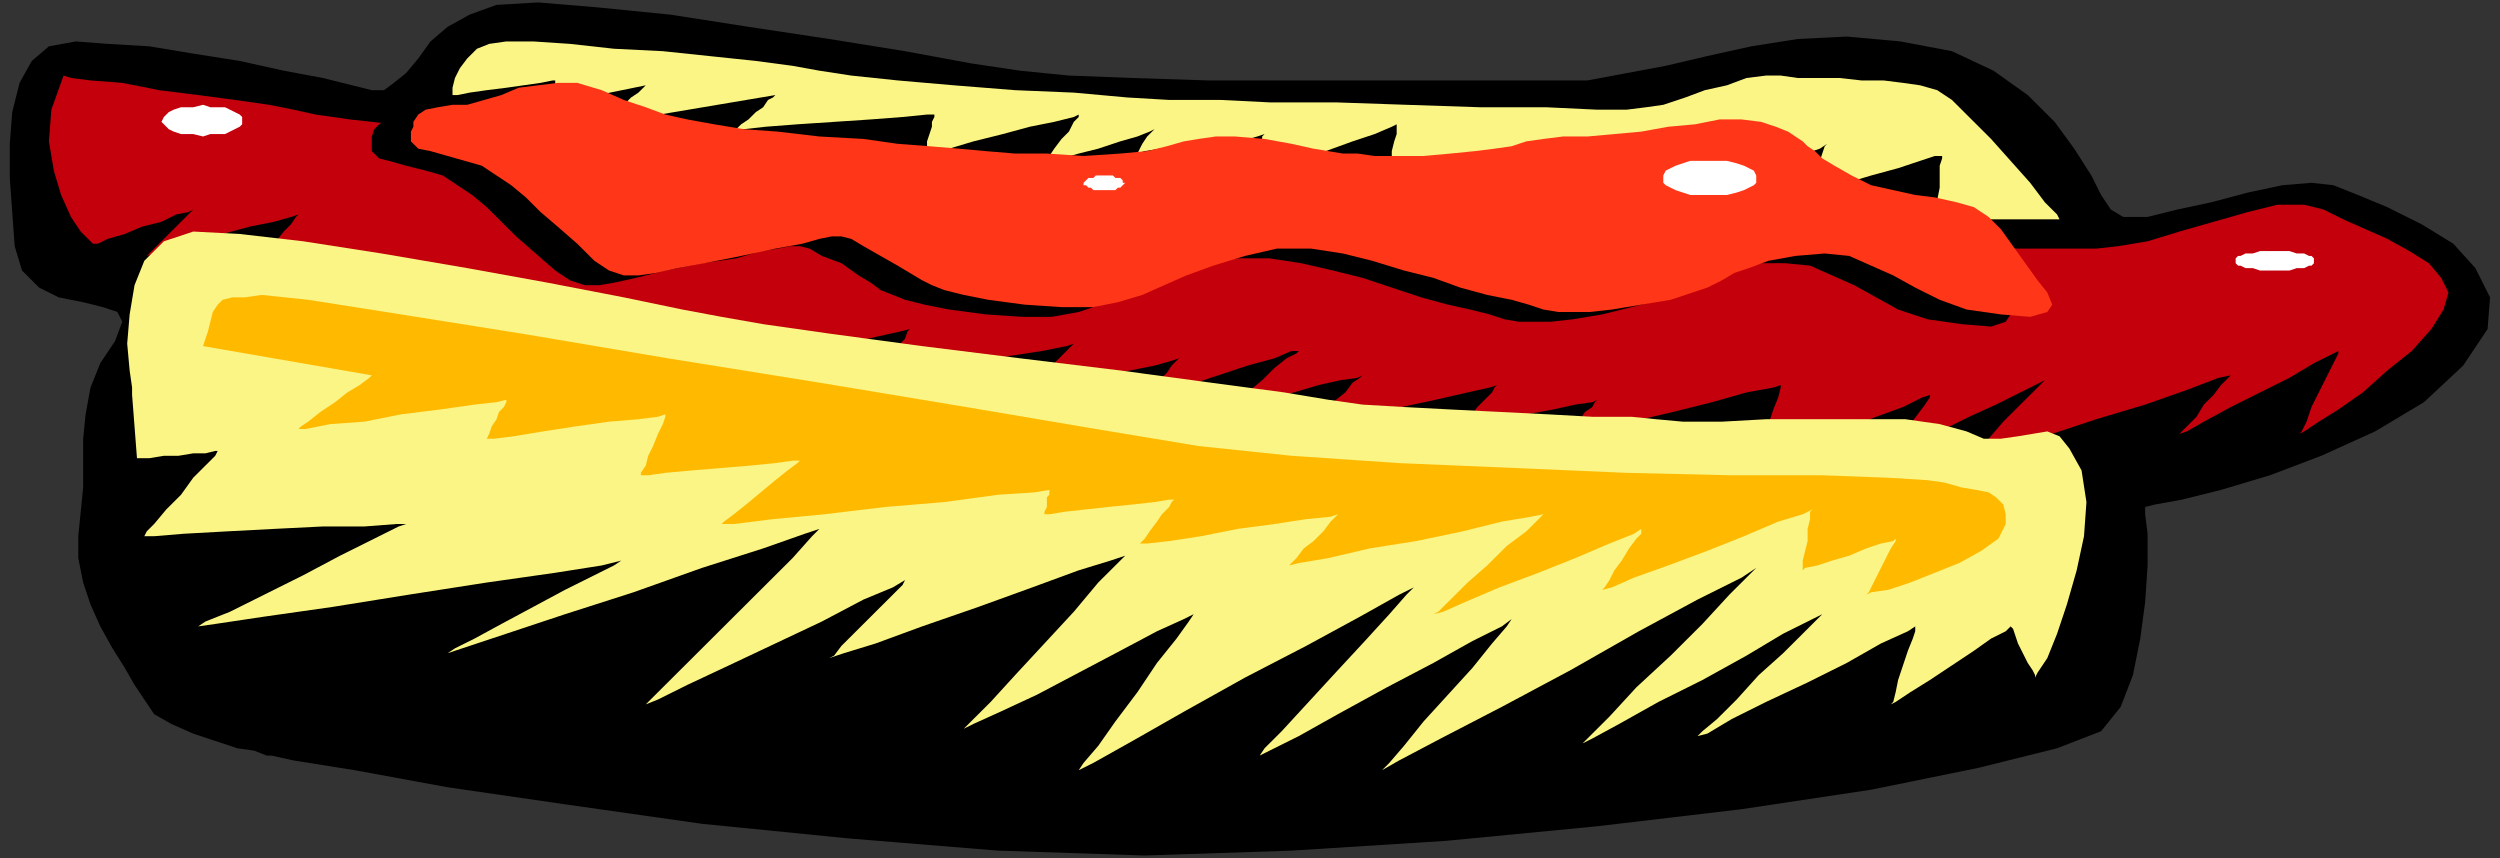
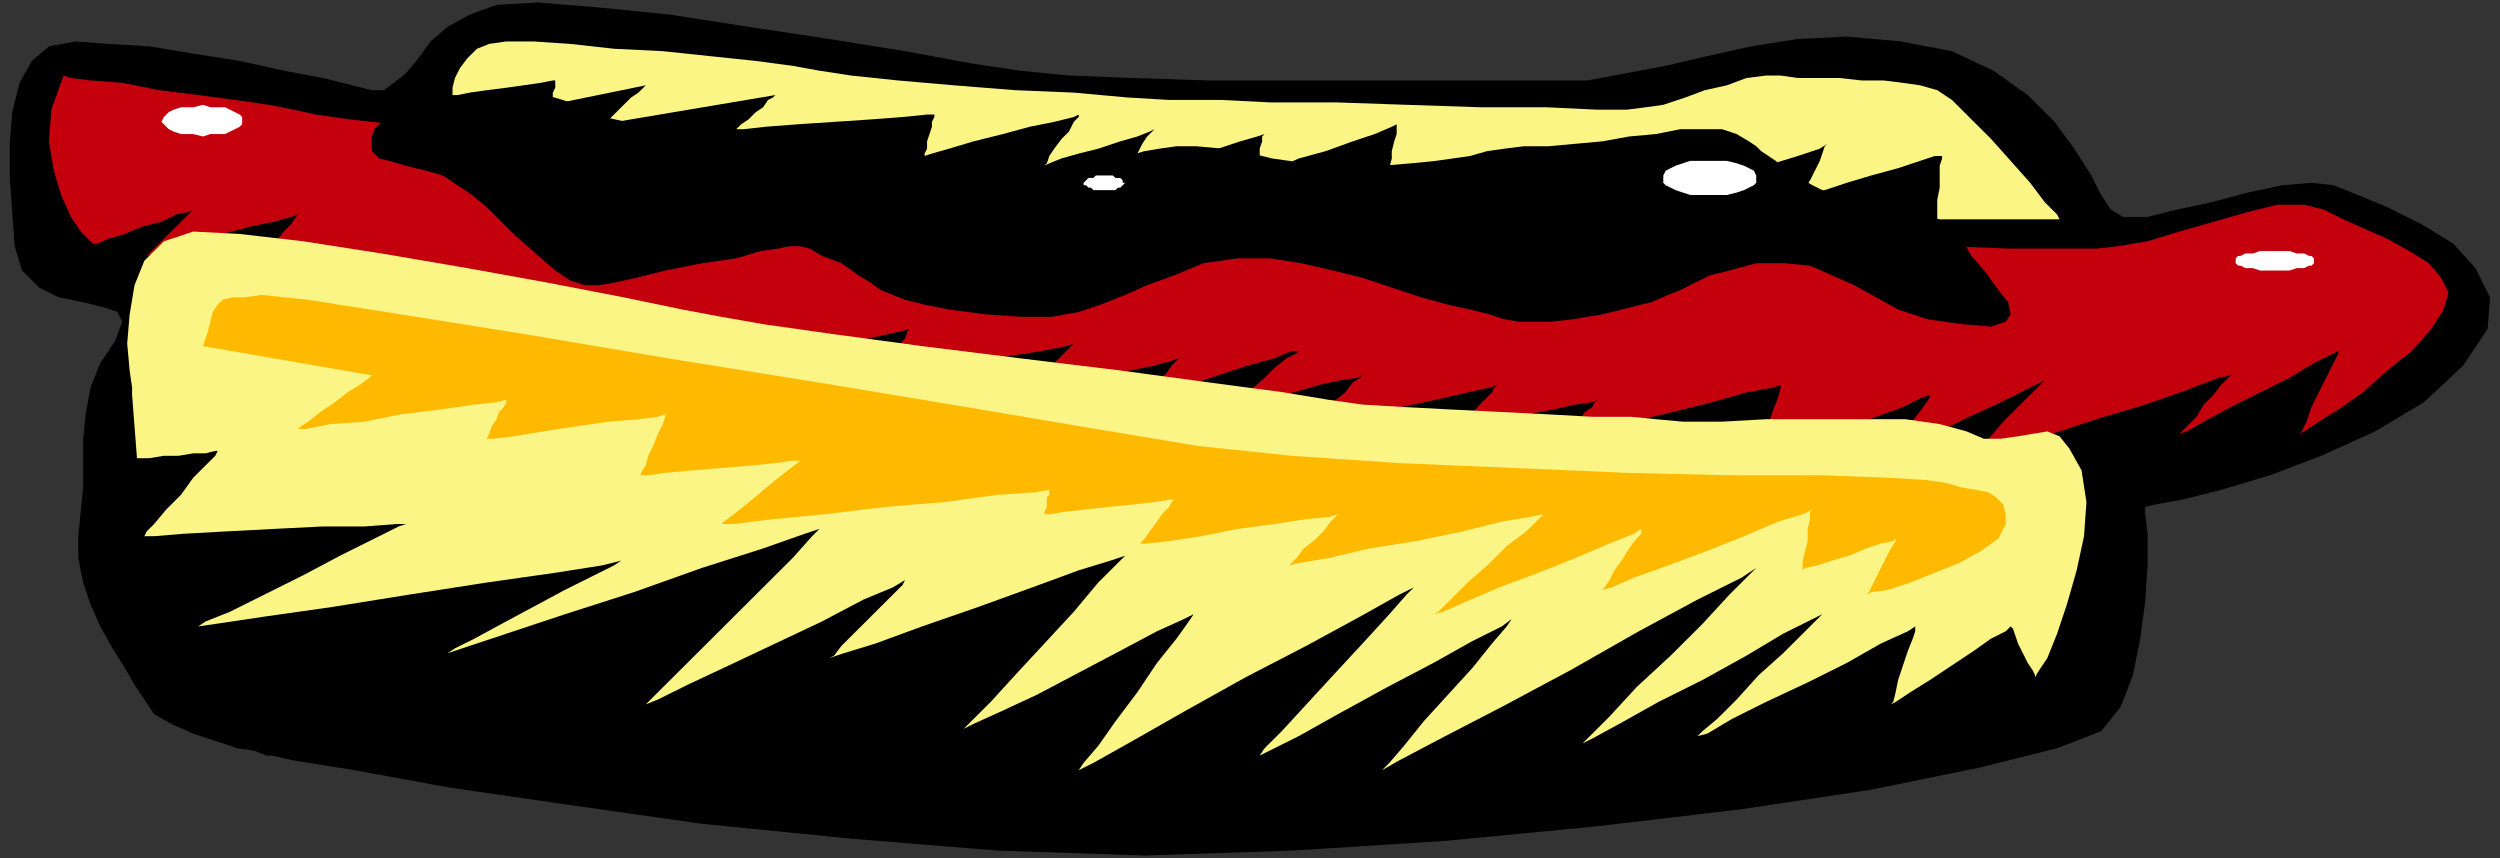
<svg xmlns="http://www.w3.org/2000/svg" xmlns:ns1="http://sodipodi.sourceforge.net/DTD/sodipodi-0.dtd" xmlns:ns2="http://www.inkscape.org/namespaces/inkscape" version="1.0" width="2437.045mm" height="836.507mm" id="svg29" ns1:docname="FOOD051.WMF">
  <rect width="100%" height="100%" fill="#333333" stroke="none" />
  <ns1:namedview pagecolor="#ffffff" bordercolor="#666666" borderopacity="1" objecttolerance="10" gridtolerance="10" guidetolerance="10" ns2:pageopacity="0" ns2:pageshadow="2" ns2:window-width="640" ns2:window-height="480" id="namedview31" />
  <defs id="defs3">
    <pattern id="WMFhbasepattern" patternUnits="userSpaceOnUse" width="6" height="6" x="0" y="0" />
  </defs>
  <path style="fill:none;stroke:none;" d="  M 0,0   L 9210.24,0   L 9210.24,3160.96   L 0,3160.96   z " id="path5" />
  <path style="fill:#000000;fill-rule:evenodd;fill-opacity:1;stroke:none;" d="  M 1000.329,2783.8   L 982.305,2783.8   L 937.246,2765.84   L 874.162,2756.86   L 793.054,2729.92   L 711.946,2702.98   L 630.838,2667.06   L 567.755,2631.14   L 531.707,2577.26   L 495.659,2523.38   L 459.611,2460.52   L 414.551,2388.68   L 369.491,2307.86   L 333.443,2227.04   L 306.407,2146.22   L 288.383,2056.42   L 288.383,1975.6   L 297.395,1885.8   L 306.407,1796   L 306.407,1706.2   L 306.407,1616.4   L 315.419,1526.6   L 333.443,1427.82   L 369.491,1338.02   L 423.563,1257.2   L 450.599,1185.36   L 432.575,1149.44   L 378.503,1131.48   L 306.407,1113.52   L 216.287,1095.56   L 144.192,1059.64   L 81.108,996.78   L 54.072,906.98   L 45.06,781.26   L 36.048,655.54   L 36.048,529.82   L 45.06,413.08   L 72.096,305.32   L 117.156,224.5   L 180.24,170.62   L 279.371,152.66   L 396.527,161.64   L 549.731,170.62   L 711.946,197.56   L 883.174,224.5   L 1045.389,260.42   L 1189.581,287.36   L 1297.725,314.3   L 1369.82,332.26   L 1414.88,332.26   L 1450.928,305.32   L 1495.988,269.4   L 1541.048,215.52   L 1586.108,152.66   L 1649.192,98.78   L 1730.3,53.88   L 1829.431,17.96   L 1982.635,8.98   L 2198.922,26.94   L 2469.282,53.88   L 2757.665,98.78   L 3055.06,143.68   L 3334.431,188.58   L 3577.755,233.48   L 3757.994,260.42   L 3938.234,278.38   L 4172.545,287.36   L 4451.916,296.34   L 4749.312,296.34   L 5046.707,296.34   L 5317.066,296.34   L 5551.377,296.34   L 5722.605,296.34   L 5848.773,296.34   L 5992.964,269.4   L 6137.156,242.46   L 6290.36,206.54   L 6452.575,170.62   L 6623.803,143.68   L 6804.042,134.7   L 7002.306,152.66   L 7191.557,188.58   L 7344.761,260.42   L 7470.928,350.22   L 7570.06,449   L 7642.156,547.78   L 7705.24,646.56   L 7741.288,718.4   L 7777.336,772.28   L 7822.396,799.22   L 7912.515,799.22   L 8020.659,772.28   L 8146.827,745.34   L 8282.006,709.42   L 8408.174,682.48   L 8516.318,673.5   L 8597.426,682.48   L 8687.545,718.4   L 8795.689,763.3   L 8921.857,826.16   L 9039.012,898   L 9120.12,987.8   L 9174.192,1095.56   L 9165.18,1212.3   L 9075.06,1347   L 8930.869,1481.7   L 8750.629,1589.46   L 8552.366,1679.26   L 8363.114,1751.1   L 8182.875,1804.98   L 8038.683,1840.9   L 7939.551,1858.86   L 7903.503,1867.84   L 7903.503,1894.78   L 7912.515,1966.62   L 7912.515,2083.36   L 7903.503,2218.06   L 7885.48,2352.76   L 7858.444,2487.46   L 7813.384,2604.2   L 7741.288,2694   L 7579.072,2756.86   L 7290.689,2828.7   L 6894.162,2909.52   L 6416.527,2981.36   L 5884.821,3044.22   L 5326.078,3098.1   L 4758.324,3134.02   L 4217.605,3151.98   L 3676.886,3134.02   L 3127.156,3089.12   L 2586.437,3035.24   L 2081.767,2963.4   L 1649.192,2900.54   L 1306.737,2837.68   L 1081.437,2801.76   L 1000.329,2783.8  z " id="path7" />
  <path style="fill:#c4000c;fill-rule:evenodd;fill-opacity:1;stroke:none;" d="  M 234.311,278.38   L 261.347,287.36   L 333.443,296.34   L 450.599,305.32   L 585.778,332.26   L 729.97,350.22   L 865.15,368.18   L 991.317,386.14   L 1081.437,404.1   L 1162.545,422.06   L 1288.713,440.02   L 1450.928,457.98   L 1640.18,484.92   L 1856.467,511.86   L 2081.767,538.8   L 2325.09,574.72   L 2577.425,610.64   L 2910.868,646.56   L 3370.479,691.46   L 3911.198,736.36   L 4469.94,781.26   L 5019.671,826.16   L 5497.306,853.1   L 5857.785,880.04   L 6047.036,880.04   L 6191.228,889.02   L 6389.491,889.02   L 6641.827,898   L 6903.174,906.98   L 7173.533,906.98   L 7407.845,915.96   L 7597.096,915.96   L 7723.264,915.96   L 7804.372,906.98   L 7912.515,889.02   L 8029.671,853.1   L 8155.839,817.18   L 8282.006,781.26   L 8390.15,754.32   L 8489.282,754.32   L 8561.378,772.28   L 8633.474,808.2   L 8714.581,844.12   L 8795.689,880.04   L 8876.797,924.94   L 8948.893,969.84   L 8993.953,1023.72   L 9020.988,1077.6   L 9002.965,1140.46   L 8957.905,1212.3   L 8885.809,1293.12   L 8795.689,1364.96   L 8705.569,1445.78   L 8615.45,1508.64   L 8543.354,1553.54   L 8489.282,1589.46   L 8471.258,1598.44   L 8480.27,1589.46   L 8498.294,1553.54   L 8516.318,1499.66   L 8543.354,1445.78   L 8570.39,1391.9   L 8597.426,1338.02   L 8615.45,1302.1   L 8615.45,1293.12   L 8597.426,1302.1   L 8525.33,1338.02   L 8435.21,1391.9   L 8327.066,1445.78   L 8218.923,1499.66   L 8119.791,1553.54   L 8056.707,1589.46   L 8029.671,1598.44   L 8038.683,1589.46   L 8056.707,1571.5   L 8092.755,1535.58   L 8119.791,1490.68   L 8155.839,1454.76   L 8182.875,1418.84   L 8209.911,1391.9   L 8218.923,1382.92   L 8173.863,1391.9   L 8056.707,1436.8   L 7903.503,1490.68   L 7723.264,1544.56   L 7534.012,1607.42   L 7380.809,1661.3   L 7263.653,1697.22   L 7227.605,1715.18   L 7236.617,1697.22   L 7272.665,1661.3   L 7326.737,1616.4   L 7380.809,1553.54   L 7434.881,1499.66   L 7488.953,1445.78   L 7525,1409.86   L 7534.012,1400.88   L 7515.988,1409.86   L 7443.893,1445.78   L 7353.773,1490.68   L 7254.641,1535.58   L 7146.497,1589.46   L 7056.378,1634.36   L 6993.294,1661.3   L 6966.258,1679.26   L 6975.27,1670.28   L 6993.294,1643.34   L 7011.318,1607.42   L 7038.354,1562.52   L 7065.39,1526.6   L 7092.426,1490.68   L 7110.449,1463.74   L 7110.449,1454.76   L 7083.413,1463.74   L 7011.318,1499.66   L 6912.186,1535.58   L 6795.03,1580.48   L 6677.875,1634.36   L 6569.731,1670.28   L 6497.635,1706.2   L 6470.599,1715.18   L 6479.611,1697.22   L 6488.623,1670.28   L 6497.635,1616.4   L 6515.659,1562.52   L 6533.683,1508.64   L 6551.707,1463.74   L 6560.719,1427.82   L 6560.719,1418.84   L 6533.683,1427.82   L 6434.551,1445.78   L 6308.384,1481.7   L 6164.192,1517.62   L 6010.988,1553.54   L 5884.821,1589.46   L 5794.701,1607.42   L 5758.653,1616.4   L 5758.653,1616.4   L 5776.677,1598.44   L 5794.701,1571.5   L 5821.737,1544.56   L 5839.761,1517.62   L 5866.797,1499.66   L 5875.809,1481.7   L 5884.821,1472.72   L 5866.797,1481.7   L 5803.713,1490.68   L 5722.605,1508.64   L 5623.473,1526.6   L 5533.354,1553.54   L 5452.246,1562.52   L 5389.162,1580.48   L 5371.138,1580.48   L 5380.15,1580.48   L 5389.162,1562.52   L 5416.198,1535.58   L 5443.234,1499.66   L 5470.27,1472.72   L 5497.306,1445.78   L 5506.318,1427.82   L 5515.33,1418.84   L 5488.294,1427.82   L 5407.186,1445.78   L 5290.03,1472.72   L 5163.863,1499.66   L 5028.683,1535.58   L 4911.527,1562.52   L 4830.419,1580.48   L 4803.383,1580.48   L 4812.395,1571.5   L 4839.431,1553.54   L 4875.479,1517.62   L 4911.527,1481.7   L 4956.587,1445.78   L 4983.623,1409.86   L 5010.659,1391.9   L 5019.671,1382.92   L 5001.647,1391.9   L 4938.563,1400.88   L 4857.455,1418.84   L 4767.336,1445.78   L 4668.204,1472.72   L 4587.096,1490.68   L 4533.024,1508.64   L 4505.988,1508.64   L 4515,1499.66   L 4551.048,1472.72   L 4596.108,1445.78   L 4650.18,1400.88   L 4695.24,1355.98   L 4740.3,1320.06   L 4776.348,1302.1   L 4785.359,1293.12   L 4758.324,1293.12   L 4695.24,1320.06   L 4596.108,1347   L 4487.964,1382.92   L 4379.821,1418.84   L 4289.701,1445.78   L 4217.605,1463.74   L 4199.581,1472.72   L 4199.581,1463.74   L 4217.605,1454.76   L 4244.641,1427.82   L 4271.677,1400.88   L 4298.713,1373.94   L 4316.737,1347   L 4334.761,1329.04   L 4343.773,1320.06   L 4316.737,1329.04   L 4253.653,1347   L 4163.533,1364.96   L 4055.389,1382.92   L 3956.258,1400.88   L 3866.138,1418.84   L 3803.054,1436.8   L 3776.018,1436.8   L 3785.03,1427.82   L 3803.054,1409.86   L 3830.09,1382.92   L 3866.138,1355.98   L 3902.186,1320.06   L 3929.222,1293.12   L 3947.246,1275.16   L 3956.258,1266.18   L 3929.222,1275.16   L 3839.102,1293.12   L 3721.946,1311.08   L 3586.767,1338.02   L 3451.587,1355.98   L 3334.431,1382.92   L 3253.323,1391.9   L 3226.288,1400.88   L 3226.288,1391.9   L 3244.311,1373.94   L 3262.336,1338.02   L 3289.371,1311.08   L 3307.395,1275.16   L 3334.431,1248.22   L 3343.443,1221.28   L 3352.455,1212.3   L 3316.407,1221.28   L 3235.3,1239.24   L 3118.144,1266.18   L 2973.952,1302.1   L 2838.773,1329.04   L 2721.617,1355.98   L 2631.497,1373.94   L 2604.461,1382.92   L 2613.473,1373.94   L 2631.497,1355.98   L 2667.545,1320.06   L 2703.593,1293.12   L 2739.641,1257.2   L 2766.677,1230.26   L 2793.713,1203.32   L 2802.725,1194.34   L 2775.689,1203.32   L 2703.593,1212.3   L 2604.461,1221.28   L 2487.305,1230.26   L 2370.15,1248.22   L 2271.018,1257.2   L 2207.934,1266.18   L 2180.898,1266.18   L 2180.898,1266.18   L 2207.934,1248.22   L 2234.97,1230.26   L 2271.018,1203.32   L 2307.066,1185.36   L 2334.102,1167.4   L 2352.126,1149.44   L 2361.138,1140.46   L 2334.102,1149.44   L 2262.006,1158.42   L 2162.874,1176.38   L 2036.707,1185.36   L 1919.551,1203.32   L 1820.419,1221.28   L 1748.323,1230.26   L 1721.287,1230.26   L 1730.3,1230.26   L 1739.312,1203.32   L 1766.347,1185.36   L 1793.383,1149.44   L 1820.419,1122.5   L 1847.455,1095.56   L 1856.467,1077.6   L 1865.479,1068.62   L 1829.431,1068.62   L 1739.312,1077.6   L 1613.144,1086.58   L 1468.952,1095.56   L 1324.761,1104.54   L 1198.593,1113.52   L 1108.473,1122.5   L 1081.437,1122.5   L 1090.449,1113.52   L 1126.497,1095.56   L 1171.557,1068.62   L 1225.629,1041.68   L 1279.701,1014.74   L 1324.761,987.8   L 1360.809,960.86   L 1369.82,960.86   L 1351.796,960.86   L 1297.725,960.86   L 1234.641,969.84   L 1153.533,978.82   L 1072.425,987.8   L 1000.329,987.8   L 946.258,996.78   L 928.234,996.78   L 937.246,987.8   L 955.27,960.86   L 982.305,933.92   L 1009.341,898   L 1045.389,853.1   L 1072.425,826.16   L 1090.449,799.22   L 1099.461,790.24   L 1072.425,799.22   L 1009.341,817.18   L 919.222,835.14   L 820.09,862.08   L 720.958,898   L 630.838,915.96   L 567.755,933.92   L 540.719,942.9   L 549.731,933.92   L 567.755,915.96   L 594.79,889.02   L 630.838,853.1   L 657.874,826.16   L 684.91,799.22   L 702.934,781.26   L 711.946,772.28   L 693.922,781.26   L 648.862,790.24   L 594.79,817.18   L 522.695,835.14   L 459.611,862.08   L 396.527,880.04   L 360.479,898   L 342.455,898   L 333.443,889.02   L 297.395,853.1   L 261.347,799.22   L 225.299,718.4   L 198.263,628.6   L 180.24,520.84   L 189.252,404.1   L 234.311,278.38  z " id="path9" />
  <path style="fill:#faf585;fill-rule:evenodd;fill-opacity:1;stroke:none;" d="  M 486.647,1454.76   L 486.647,1427.82   L 477.635,1364.96   L 468.623,1266.18   L 477.635,1158.42   L 495.659,1050.66   L 531.707,960.86   L 603.802,889.02   L 711.946,853.1   L 883.174,862.08   L 1117.485,889.02   L 1405.868,933.92   L 1721.287,987.8   L 2018.683,1041.68   L 2298.054,1095.56   L 2514.341,1140.46   L 2658.533,1167.4   L 2811.737,1194.34   L 3064.072,1230.26   L 3397.515,1275.16   L 3757.994,1320.06   L 4127.485,1364.96   L 4460.928,1409.86   L 4731.288,1445.78   L 4893.503,1472.72   L 5019.671,1490.68   L 5172.874,1499.66   L 5344.102,1508.64   L 5524.342,1517.62   L 5704.581,1526.6   L 5866.797,1535.58   L 6010.988,1535.58   L 6101.108,1544.56   L 6200.24,1553.54   L 6344.431,1553.54   L 6506.647,1544.56   L 6677.875,1544.56   L 6858.114,1544.56   L 7020.33,1544.56   L 7146.497,1562.52   L 7245.629,1589.46   L 7308.713,1616.4   L 7371.797,1616.4   L 7434.881,1607.42   L 7488.953,1598.44   L 7543.024,1589.46   L 7588.084,1607.42   L 7624.132,1652.32   L 7669.192,1733.14   L 7687.216,1849.88   L 7678.204,1975.6   L 7651.168,2101.32   L 7615.12,2227.04   L 7579.072,2334.8   L 7543.024,2424.6   L 7506.976,2478.48   L 7497.965,2496.44   L 7497.965,2487.46   L 7488.953,2469.5   L 7470.928,2442.56   L 7452.905,2406.64   L 7434.881,2370.72   L 7425.869,2343.78   L 7416.857,2316.84   L 7407.845,2307.86   L 7389.821,2325.82   L 7335.749,2352.76   L 7272.665,2397.66   L 7191.557,2451.54   L 7110.449,2505.42   L 7038.354,2550.32   L 6984.282,2586.24   L 6966.258,2595.22   L 6975.27,2586.24   L 6984.282,2550.32   L 6993.294,2505.42   L 7011.318,2451.54   L 7029.342,2397.66   L 7047.366,2352.76   L 7056.378,2325.82   L 7056.378,2307.86   L 7029.342,2325.82   L 6930.21,2370.72   L 6804.042,2442.56   L 6659.851,2514.4   L 6506.647,2586.24   L 6380.479,2649.1   L 6290.36,2702.98   L 6254.312,2711.96   L 6272.336,2694   L 6326.408,2649.1   L 6398.503,2577.26   L 6479.611,2487.46   L 6569.731,2406.64   L 6641.827,2334.8   L 6695.899,2280.92   L 6713.922,2262.96   L 6677.875,2280.92   L 6569.731,2334.8   L 6434.551,2415.62   L 6272.336,2505.42   L 6110.12,2586.24   L 5965.928,2667.06   L 5866.797,2720.94   L 5830.749,2738.9   L 5857.785,2711.96   L 5929.881,2640.12   L 6029.012,2532.36   L 6155.18,2415.62   L 6272.336,2298.88   L 6371.467,2191.12   L 6443.563,2119.28   L 6470.599,2092.34   L 6416.527,2128.26   L 6254.312,2209.08   L 6038.024,2325.82   L 5785.689,2469.5   L 5533.354,2604.2   L 5308.054,2720.94   L 5154.851,2801.76   L 5091.767,2837.68   L 5118.803,2810.74   L 5172.874,2747.88   L 5244.97,2658.08   L 5335.09,2559.3   L 5425.21,2460.52   L 5497.306,2370.72   L 5551.377,2307.86   L 5569.401,2280.92   L 5533.354,2307.86   L 5425.21,2361.74   L 5281.018,2442.56   L 5109.791,2532.36   L 4929.551,2631.14   L 4785.359,2711.96   L 4677.216,2765.84   L 4641.168,2783.8   L 4659.192,2756.86   L 4722.276,2694   L 4821.407,2586.24   L 4920.539,2478.48   L 5028.683,2361.74   L 5118.803,2262.96   L 5181.886,2191.12   L 5208.922,2164.18   L 5154.851,2191.12   L 5010.659,2271.94   L 4812.395,2379.7   L 4587.096,2496.44   L 4361.797,2622.16   L 4172.545,2729.92   L 4028.354,2810.74   L 3974.282,2837.68   L 3992.306,2810.74   L 4046.378,2747.88   L 4109.461,2658.08   L 4190.569,2550.32   L 4262.665,2442.56   L 4334.761,2352.76   L 4379.821,2289.9   L 4397.845,2262.96   L 4361.797,2280.92   L 4262.665,2325.82   L 4127.485,2397.66   L 3974.282,2478.48   L 3821.078,2559.3   L 3685.898,2622.16   L 3586.767,2667.06   L 3550.719,2685.02   L 3577.755,2658.08   L 3649.851,2586.24   L 3739.97,2487.46   L 3848.114,2370.72   L 3956.258,2253.98   L 4046.378,2146.22   L 4118.473,2074.38   L 4145.509,2047.44   L 4091.437,2065.4   L 3974.282,2101.32   L 3803.054,2164.18   L 3604.791,2236.02   L 3397.515,2307.86   L 3226.288,2370.72   L 3109.132,2406.64   L 3055.06,2424.6   L 3073.084,2415.62   L 3100.12,2379.7   L 3145.18,2334.8   L 3199.252,2280.92   L 3244.311,2236.02   L 3289.371,2191.12   L 3325.419,2155.2   L 3334.431,2137.24   L 3289.371,2164.18   L 3181.228,2209.08   L 3028.024,2289.9   L 2856.797,2370.72   L 2685.569,2451.54   L 2532.365,2523.38   L 2424.222,2577.26   L 2379.162,2595.22   L 2406.198,2568.28   L 2478.294,2496.44   L 2586.437,2388.68   L 2703.593,2271.94   L 2820.749,2155.2   L 2919.88,2056.42   L 2991.976,1975.6   L 3019.012,1948.66   L 2964.94,1966.62   L 2811.737,2020.5   L 2586.437,2092.34   L 2334.102,2182.14   L 2081.767,2262.96   L 1865.479,2334.8   L 1703.264,2388.68   L 1649.192,2406.64   L 1676.228,2388.68   L 1748.323,2352.76   L 1847.455,2298.88   L 1964.611,2236.02   L 2081.767,2173.16   L 2189.91,2119.28   L 2262.006,2083.36   L 2289.042,2065.4   L 2216.946,2083.36   L 2045.719,2110.3   L 1793.383,2146.22   L 1505,2191.12   L 1225.629,2236.02   L 973.293,2271.94   L 793.054,2298.88   L 729.97,2307.86   L 757.006,2289.9   L 847.126,2253.98   L 973.293,2191.12   L 1117.485,2119.28   L 1252.665,2047.44   L 1378.832,1984.58   L 1468.952,1939.68   L 1495.988,1930.7   L 1459.94,1930.7   L 1342.784,1939.68   L 1189.581,1939.68   L 1009.341,1948.66   L 838.114,1957.64   L 675.898,1966.62   L 567.755,1975.6   L 531.707,1975.6   L 540.719,1957.64   L 567.755,1930.7   L 612.814,1876.82   L 666.886,1822.94   L 711.946,1760.08   L 757.006,1715.18   L 793.054,1679.26   L 802.066,1661.3   L 793.054,1661.3   L 757.006,1670.28   L 711.946,1670.28   L 657.874,1679.26   L 603.802,1679.26   L 549.731,1688.24   L 522.695,1688.24   L 504.671,1688.24   L 486.647,1454.76  z " id="path11" />
  <path style="fill:#faf585;fill-rule:evenodd;fill-opacity:1;stroke:none;" d="  M 1667.216,350.22   L 1667.216,341.24   L 1667.216,323.28   L 1676.228,287.36   L 1694.252,251.44   L 1721.287,215.52   L 1757.335,179.6   L 1802.395,161.64   L 1865.479,152.66   L 1964.611,152.66   L 2099.791,161.64   L 2262.006,179.6   L 2442.246,188.58   L 2613.473,206.54   L 2784.701,224.5   L 2919.88,242.46   L 3019.012,260.42   L 3136.168,278.38   L 3307.395,296.34   L 3514.671,314.3   L 3739.97,332.26   L 3956.258,341.24   L 4154.521,359.2   L 4307.725,368.18   L 4397.845,368.18   L 4496.976,368.18   L 4677.216,377.16   L 4920.539,377.16   L 5181.886,386.14   L 5452.246,395.12   L 5695.569,395.12   L 5884.821,404.1   L 5992.964,404.1   L 6065.06,395.12   L 6128.144,386.14   L 6209.252,359.2   L 6281.348,332.26   L 6362.455,314.3   L 6434.551,287.36   L 6506.647,278.38   L 6560.719,278.38   L 6623.803,287.36   L 6695.899,287.36   L 6777.006,287.36   L 6858.114,296.34   L 6939.222,296.34   L 7011.318,305.32   L 7074.402,314.3   L 7137.485,332.26   L 7191.557,368.18   L 7254.641,431.04   L 7335.749,511.86   L 7407.845,592.68   L 7479.94,673.5   L 7534.012,745.34   L 7579.072,790.24   L 7588.084,808.2   L 7570.06,808.2   L 7515.988,808.2   L 7443.893,808.2   L 7362.785,808.2   L 7281.677,808.2   L 7200.569,808.2   L 7155.509,808.2   L 7137.485,808.2   L 7137.485,799.22   L 7137.485,772.28   L 7137.485,736.36   L 7146.497,691.46   L 7146.497,646.56   L 7146.497,610.64   L 7155.509,583.7   L 7155.509,574.72   L 7128.473,574.72   L 7074.402,592.68   L 6993.294,619.62   L 6894.162,646.56   L 6804.042,673.5   L 6722.935,700.44   L 6659.851,709.42   L 6641.827,718.4   L 6641.827,709.42   L 6650.839,691.46   L 6668.863,664.52   L 6686.887,628.6   L 6704.91,592.68   L 6713.922,565.74   L 6722.935,538.8   L 6731.947,529.82   L 6704.91,547.78   L 6623.803,574.72   L 6506.647,610.64   L 6380.479,655.54   L 6254.312,700.44   L 6137.156,736.36   L 6065.06,763.3   L 6029.012,772.28   L 6038.024,763.3   L 6056.048,745.34   L 6074.072,709.42   L 6101.108,673.5   L 6128.144,637.58   L 6155.18,601.66   L 6173.204,583.7   L 6182.216,574.72   L 6164.192,574.72   L 6110.12,592.68   L 6047.036,610.64   L 5965.928,637.58   L 5875.809,664.52   L 5803.713,682.48   L 5731.617,691.46   L 5686.557,700.44   L 5659.521,691.46   L 5641.497,682.48   L 5632.485,664.52   L 5632.485,637.58   L 5632.485,610.64   L 5641.497,592.68   L 5641.497,574.72   L 5641.497,574.72   L 5623.473,574.72   L 5560.39,583.7   L 5479.282,592.68   L 5380.15,610.64   L 5281.018,619.62   L 5199.91,637.58   L 5136.827,646.56   L 5109.791,646.56   L 5118.803,637.58   L 5118.803,619.62   L 5127.815,583.7   L 5127.815,556.76   L 5136.827,520.84   L 5145.839,493.9   L 5145.839,466.96   L 5145.839,457.98   L 5127.815,466.96   L 5064.731,493.9   L 4983.623,520.84   L 4884.491,556.76   L 4785.359,583.7   L 4704.252,619.62   L 4641.168,637.58   L 4623.144,646.56   L 4623.144,637.58   L 4623.144,619.62   L 4632.156,601.66   L 4641.168,574.72   L 4641.168,547.78   L 4650.18,520.84   L 4650.18,502.88   L 4659.192,493.9   L 4632.156,502.88   L 4569.072,520.84   L 4487.964,547.78   L 4388.833,574.72   L 4289.701,601.66   L 4208.593,619.62   L 4145.509,637.58   L 4127.485,646.56   L 4127.485,637.58   L 4145.509,619.62   L 4163.533,592.68   L 4190.569,565.74   L 4208.593,529.82   L 4226.617,502.88   L 4244.641,484.92   L 4253.653,475.94   L 4235.629,484.92   L 4190.569,502.88   L 4127.485,520.84   L 4046.378,547.78   L 3974.282,565.74   L 3911.198,583.7   L 3866.138,601.66   L 3848.114,610.64   L 3857.126,601.66   L 3866.138,574.72   L 3884.162,547.78   L 3911.198,511.86   L 3938.234,484.92   L 3956.258,449   L 3974.282,431.04   L 3974.282,422.06   L 3956.258,431.04   L 3884.162,449   L 3794.042,466.96   L 3694.91,493.9   L 3586.767,520.84   L 3496.647,547.78   L 3433.563,565.74   L 3406.527,574.72   L 3406.527,565.74   L 3415.539,547.78   L 3415.539,520.84   L 3424.551,493.9   L 3433.563,466.96   L 3433.563,449   L 3442.575,431.04   L 3442.575,422.06   L 3415.539,422.06   L 3325.419,431.04   L 3208.264,440.02   L 3073.084,449   L 2937.904,457.98   L 2820.749,466.96   L 2739.641,475.94   L 2712.605,475.94   L 2712.605,475.94   L 2730.629,457.98   L 2757.665,440.02   L 2784.701,413.08   L 2811.737,395.12   L 2829.761,368.18   L 2847.785,359.2   L 2856.797,350.22   L 2216.946,457.98   L 2225.958,457.98   L 2243.982,440.02   L 2271.018,413.08   L 2298.054,386.14   L 2325.09,359.2   L 2352.126,341.24   L 2370.15,323.28   L 2379.162,314.3   L 2027.695,386.14   L 2027.695,386.14   L 2036.707,377.16   L 2036.707,359.2   L 2036.707,341.24   L 2045.719,323.28   L 2045.719,314.3   L 2045.719,305.32   L 2045.719,296.34   L 2036.707,296.34   L 1991.647,305.32   L 1928.563,314.3   L 1865.479,323.28   L 1793.383,332.26   L 1730.3,341.24   L 1685.24,350.22   L 1667.216,350.22  z " id="path13" />
  <path style="fill:#000000;fill-rule:evenodd;fill-opacity:1;stroke:none;" d="  M 1369.82,538.8   L 1369.82,529.82   L 1369.82,520.84   L 1369.82,502.88   L 1378.832,475.94   L 1396.856,457.98   L 1423.892,440.02   L 1459.94,431.04   L 1514.012,422.06   L 1577.096,422.06   L 1640.18,404.1   L 1703.264,386.14   L 1766.347,359.2   L 1829.431,341.24   L 1901.527,341.24   L 1982.635,341.24   L 2072.755,368.18   L 2153.862,395.12   L 2225.958,431.04   L 2307.066,449   L 2388.174,475.94   L 2478.294,493.9   L 2586.437,502.88   L 2721.617,520.84   L 2874.82,538.8   L 3037.036,547.78   L 3163.204,556.76   L 3280.36,574.72   L 3379.491,583.7   L 3478.623,592.68   L 3586.767,601.66   L 3712.934,601.66   L 3848.114,610.64   L 3983.294,601.66   L 4082.425,592.68   L 4154.521,574.72   L 4217.605,556.76   L 4271.677,547.78   L 4334.761,538.8   L 4406.856,538.8   L 4505.988,547.78   L 4614.132,565.74   L 4686.228,583.7   L 4749.312,592.68   L 4803.383,601.66   L 4857.455,601.66   L 4911.527,601.66   L 4992.635,610.64   L 5091.767,610.64   L 5199.91,601.66   L 5290.03,592.68   L 5353.114,583.7   L 5416.198,574.72   L 5479.282,556.76   L 5542.366,547.78   L 5614.461,538.8   L 5704.581,538.8   L 5803.713,529.82   L 5902.845,520.84   L 6001.976,502.88   L 6101.108,493.9   L 6191.228,475.94   L 6272.336,475.94   L 6344.431,475.94   L 6398.503,493.9   L 6443.563,520.84   L 6470.599,538.8   L 6488.623,556.76   L 6515.659,574.72   L 6542.695,592.68   L 6569.731,619.62   L 6614.791,646.56   L 6677.875,682.48   L 6749.97,718.4   L 6822.066,736.36   L 6903.174,754.32   L 6984.282,763.3   L 7056.378,772.28   L 7128.473,799.22   L 7182.545,835.14   L 7227.605,880.04   L 7263.653,942.9   L 7317.725,1005.76   L 7362.785,1068.62   L 7398.833,1113.52   L 7407.845,1158.42   L 7389.821,1185.36   L 7335.749,1203.32   L 7227.605,1194.34   L 7101.438,1176.38   L 6993.294,1140.46   L 6912.186,1095.56   L 6831.078,1050.66   L 6749.97,1014.74   L 6668.863,978.82   L 6578.743,969.84   L 6470.599,969.84   L 6371.467,996.78   L 6299.372,1014.74   L 6245.3,1041.68   L 6191.228,1068.62   L 6146.168,1086.58   L 6083.084,1113.52   L 6010.988,1131.48   L 5902.845,1158.42   L 5794.701,1176.38   L 5713.593,1185.36   L 5650.509,1185.36   L 5596.437,1185.36   L 5542.366,1176.38   L 5488.294,1158.42   L 5416.198,1140.46   L 5335.09,1122.5   L 5235.958,1095.56   L 5127.815,1059.64   L 5019.671,1023.72   L 4911.527,996.78   L 4794.372,969.84   L 4677.216,951.88   L 4560.06,951.88   L 4433.892,969.84   L 4325.749,1014.74   L 4226.617,1050.66   L 4145.509,1086.58   L 4055.389,1122.5   L 3974.282,1149.44   L 3875.15,1167.4   L 3767.006,1167.4   L 3631.827,1158.42   L 3496.647,1140.46   L 3406.527,1122.5   L 3334.431,1104.54   L 3289.371,1086.58   L 3244.311,1068.62   L 3208.264,1041.68   L 3163.204,1014.74   L 3100.12,969.84   L 3028.024,942.9   L 2982.964,915.96   L 2946.916,906.98   L 2910.868,906.98   L 2865.809,915.96   L 2802.725,924.94   L 2712.605,951.88   L 2586.437,969.84   L 2451.258,996.78   L 2343.114,1023.72   L 2262.006,1041.68   L 2207.934,1050.66   L 2153.862,1050.66   L 2099.791,1032.7   L 2045.719,996.78   L 1973.623,933.92   L 1901.527,871.06   L 1847.455,817.18   L 1793.383,763.3   L 1739.312,718.4   L 1685.24,682.48   L 1631.168,646.56   L 1568.084,628.6   L 1495.988,610.64   L 1432.904,592.68   L 1396.856,583.7   L 1378.832,565.74   L 1369.82,556.76   L 1369.82,547.78   L 1369.82,538.8   L 1369.82,538.8   L 1369.82,538.8  z " id="path15" />
-   <path style="fill:#ff3617;fill-rule:evenodd;fill-opacity:1;stroke:none;" d="  M 1514.012,502.88   L 1514.012,493.9   L 1514.012,484.92   L 1523.024,466.96   L 1523.024,449   L 1541.048,422.06   L 1568.084,404.1   L 1613.144,395.12   L 1667.216,386.14   L 1721.287,386.14   L 1784.371,368.18   L 1847.455,350.22   L 1910.539,323.28   L 1982.635,314.3   L 2054.731,305.32   L 2126.827,305.32   L 2216.946,332.26   L 2298.054,368.18   L 2379.162,395.12   L 2451.258,422.06   L 2532.365,440.02   L 2631.497,457.98   L 2739.641,475.94   L 2865.809,484.92   L 3019.012,502.88   L 3181.228,511.86   L 3307.395,529.82   L 3424.551,538.8   L 3532.695,547.78   L 3631.827,556.76   L 3739.97,565.74   L 3857.126,565.74   L 3992.306,574.72   L 4127.485,565.74   L 4226.617,556.76   L 4298.713,538.8   L 4361.797,520.84   L 4415.868,511.86   L 4478.952,502.88   L 4551.048,502.88   L 4659.192,511.86   L 4758.324,529.82   L 4839.431,547.78   L 4893.503,556.76   L 4947.575,565.74   L 5001.647,565.74   L 5064.731,574.72   L 5136.827,574.72   L 5244.97,574.72   L 5344.102,565.74   L 5434.222,556.76   L 5506.318,547.78   L 5569.401,538.8   L 5623.473,520.84   L 5686.557,511.86   L 5758.653,502.88   L 5848.773,502.88   L 5947.904,493.9   L 6047.036,484.92   L 6146.168,466.96   L 6245.3,457.98   L 6335.419,440.02   L 6416.527,440.02   L 6488.623,449   L 6542.695,466.96   L 6587.755,484.92   L 6614.791,502.88   L 6641.827,520.84   L 6659.851,538.8   L 6686.887,556.76   L 6713.922,583.7   L 6758.982,610.64   L 6822.066,646.56   L 6894.162,682.48   L 6975.27,700.44   L 7056.378,718.4   L 7128.473,727.38   L 7209.581,745.34   L 7272.665,763.3   L 7326.737,799.22   L 7371.797,844.12   L 7416.857,906.98   L 7461.917,969.84   L 7506.976,1032.7   L 7543.024,1077.6   L 7561.048,1122.5   L 7543.024,1149.44   L 7479.94,1167.4   L 7371.797,1158.42   L 7245.629,1140.46   L 7146.497,1104.54   L 7056.378,1059.64   L 6975.27,1014.74   L 6894.162,978.82   L 6813.054,942.9   L 6722.935,933.92   L 6614.791,942.9   L 6515.659,960.86   L 6443.563,987.8   L 6389.491,1005.76   L 6344.431,1032.7   L 6290.36,1059.64   L 6236.288,1077.6   L 6155.18,1104.54   L 6047.036,1122.5   L 5938.892,1140.46   L 5857.785,1149.44   L 5794.701,1149.44   L 5740.629,1149.44   L 5686.557,1140.46   L 5632.485,1122.5   L 5569.401,1104.54   L 5479.282,1086.58   L 5380.15,1059.64   L 5281.018,1023.72   L 5172.874,996.78   L 5055.719,960.86   L 4947.575,933.92   L 4830.419,915.96   L 4704.252,915.96   L 4587.096,942.9   L 4469.94,978.82   L 4370.809,1014.74   L 4289.701,1050.66   L 4208.593,1086.58   L 4118.473,1113.52   L 4028.354,1131.48   L 3911.198,1131.48   L 3776.018,1122.5   L 3640.838,1104.54   L 3550.719,1086.58   L 3478.623,1068.62   L 3433.563,1050.66   L 3397.515,1032.7   L 3352.455,1005.76   L 3307.395,978.82   L 3244.311,942.9   L 3181.228,906.98   L 3136.168,880.04   L 3100.12,871.06   L 3064.072,871.06   L 3019.012,880.04   L 2955.928,898   L 2856.797,915.96   L 2730.629,942.9   L 2595.449,969.84   L 2496.318,987.8   L 2415.21,1005.76   L 2352.126,1014.74   L 2298.054,1014.74   L 2243.982,996.78   L 2189.91,960.86   L 2126.827,898   L 2054.731,835.14   L 1991.647,781.26   L 1937.575,727.38   L 1883.503,682.48   L 1829.431,646.56   L 1775.359,610.64   L 1712.275,592.68   L 1649.192,574.72   L 1586.108,556.76   L 1541.048,547.78   L 1523.024,529.82   L 1514.012,520.84   L 1514.012,511.86   L 1514.012,502.88   L 1523.024,502.88   L 1514.012,502.88  z " id="path17" />
  <path style="fill:#ffffff;fill-rule:evenodd;fill-opacity:1;stroke:none;" d="  M 6299.372,592.68   L 6335.419,592.68   L 6362.455,592.68   L 6398.503,601.66   L 6425.539,610.64   L 6443.563,619.62   L 6461.587,628.6   L 6470.599,646.56   L 6470.599,655.54   L 6470.599,673.5   L 6461.587,682.48   L 6443.563,691.46   L 6425.539,700.44   L 6398.503,709.42   L 6362.455,718.4   L 6335.419,718.4   L 6299.372,718.4   L 6263.324,718.4   L 6227.276,718.4   L 6200.24,709.42   L 6173.204,700.44   L 6155.18,691.46   L 6137.156,682.48   L 6128.144,673.5   L 6128.144,655.54   L 6128.144,646.56   L 6137.156,628.6   L 6155.18,619.62   L 6173.204,610.64   L 6200.24,601.66   L 6227.276,592.68   L 6263.324,592.68   L 6299.372,592.68  z " id="path19" />
  <path style="fill:#ffffff;fill-rule:evenodd;fill-opacity:1;stroke:none;" d="  M 8381.138,924.94   L 8408.174,924.94   L 8435.21,924.94   L 8462.246,933.92   L 8489.282,933.92   L 8507.306,942.9   L 8516.318,942.9   L 8525.33,951.88   L 8525.33,960.86   L 8525.33,969.84   L 8516.318,978.82   L 8507.306,978.82   L 8489.282,987.8   L 8462.246,987.8   L 8435.21,996.78   L 8408.174,996.78   L 8381.138,996.78   L 8354.102,996.78   L 8327.066,996.78   L 8300.03,987.8   L 8272.994,987.8   L 8254.97,978.82   L 8245.959,978.82   L 8236.947,969.84   L 8236.947,960.86   L 8236.947,951.88   L 8245.959,942.9   L 8254.97,942.9   L 8272.994,933.92   L 8300.03,933.92   L 8327.066,924.94   L 8354.102,924.94   L 8381.138,924.94  z " id="path21" />
  <path style="fill:#ffffff;fill-rule:evenodd;fill-opacity:1;stroke:none;" d="  M 4064.401,646.56   L 4082.425,646.56   L 4100.449,646.56   L 4109.461,655.54   L 4118.473,655.54   L 4127.485,655.54   L 4136.497,664.52   L 4136.497,673.5   L 4145.509,673.5   L 4136.497,682.48   L 4136.497,682.48   L 4127.485,691.46   L 4118.473,691.46   L 4109.461,700.44   L 4100.449,700.44   L 4082.425,700.44   L 4064.401,700.44   L 4055.389,700.44   L 4037.365,700.44   L 4028.354,700.44   L 4019.341,691.46   L 4010.329,691.46   L 4001.318,682.48   L 3992.306,682.48   L 3992.306,673.5   L 3992.306,673.5   L 4001.318,664.52   L 4010.329,655.54   L 4019.341,655.54   L 4028.354,655.54   L 4037.365,646.56   L 4055.389,646.56   L 4064.401,646.56  z " id="path23" />
  <path style="fill:#ffffff;fill-rule:evenodd;fill-opacity:1;stroke:none;" d="  M 747.994,386.14   L 775.03,395.12   L 802.066,395.12   L 829.102,395.12   L 847.126,404.1   L 865.15,413.08   L 883.174,422.06   L 892.186,431.04   L 892.186,449   L 892.186,457.98   L 883.174,466.96   L 865.15,475.94   L 847.126,484.92   L 829.102,493.9   L 802.066,493.9   L 775.03,493.9   L 747.994,502.88   L 711.946,493.9   L 684.91,493.9   L 666.886,493.9   L 639.85,484.92   L 621.826,475.94   L 612.814,466.96   L 603.802,457.98   L 594.79,449   L 603.802,431.04   L 612.814,422.06   L 621.826,413.08   L 639.85,404.1   L 666.886,395.12   L 684.91,395.12   L 711.946,395.12   L 747.994,386.14  z " id="path25" />
  <path style="fill:#ffba00;fill-rule:evenodd;fill-opacity:1;stroke:none;" d="  M 747.994,1275.16   L 766.018,1221.28   L 775.03,1185.36   L 784.042,1149.44   L 802.066,1122.5   L 820.09,1104.54   L 856.138,1095.56   L 901.198,1095.56   L 964.281,1086.58   L 1135.509,1104.54   L 1477.964,1158.42   L 1928.563,1230.26   L 2460.27,1320.06   L 3019.012,1409.86   L 3559.731,1499.66   L 4037.365,1580.48   L 4415.868,1643.34   L 4758.324,1679.26   L 5154.851,1706.2   L 5578.413,1724.16   L 5992.964,1742.12   L 6380.479,1751.1   L 6713.922,1751.1   L 6957.246,1760.08   L 7101.438,1769.06   L 7164.521,1778.04   L 7227.605,1796   L 7281.677,1804.98   L 7326.737,1813.96   L 7353.773,1831.92   L 7380.809,1858.86   L 7389.821,1894.78   L 7389.821,1930.7   L 7362.785,1984.58   L 7299.701,2029.48   L 7218.593,2074.38   L 7128.473,2110.3   L 7038.354,2146.22   L 6957.246,2173.16   L 6894.162,2182.14   L 6876.138,2191.12   L 6885.15,2182.14   L 6894.162,2164.18   L 6912.186,2128.26   L 6930.21,2092.34   L 6948.234,2056.42   L 6966.258,2020.5   L 6984.282,1993.56   L 6984.282,1984.58   L 6975.27,1993.56   L 6930.21,2002.54   L 6876.138,2020.5   L 6813.054,2047.44   L 6749.97,2065.4   L 6695.899,2083.36   L 6650.839,2092.34   L 6641.827,2101.32   L 6641.827,2092.34   L 6641.827,2065.4   L 6650.839,2029.48   L 6659.851,1993.56   L 6659.851,1948.66   L 6668.863,1912.74   L 6668.863,1885.8   L 6677.875,1876.82   L 6641.827,1894.78   L 6551.707,1921.72   L 6425.539,1975.6   L 6290.36,2029.48   L 6146.168,2083.36   L 6020,2128.26   L 5938.892,2164.18   L 5902.845,2173.16   L 5911.857,2164.18   L 5929.881,2137.24   L 5947.904,2101.32   L 5974.94,2065.4   L 6001.976,2020.5   L 6029.012,1984.58   L 6047.036,1966.62   L 6047.036,1948.66   L 6020,1966.62   L 5929.881,2002.54   L 5803.713,2056.42   L 5668.533,2110.3   L 5524.342,2164.18   L 5398.174,2218.06   L 5317.066,2253.98   L 5281.018,2262.96   L 5299.042,2253.98   L 5344.102,2209.08   L 5407.186,2146.22   L 5479.282,2083.36   L 5551.377,2011.52   L 5623.473,1957.64   L 5668.533,1912.74   L 5686.557,1894.78   L 5641.497,1903.76   L 5533.354,1921.72   L 5389.162,1957.64   L 5217.934,1993.56   L 5046.707,2020.5   L 4893.503,2056.42   L 4785.359,2074.38   L 4749.312,2083.36   L 4758.324,2074.38   L 4776.348,2056.42   L 4803.383,2020.5   L 4839.431,1993.56   L 4875.479,1957.64   L 4902.515,1921.72   L 4920.539,1903.76   L 4929.551,1894.78   L 4902.515,1903.76   L 4812.395,1912.74   L 4695.24,1930.7   L 4560.06,1948.66   L 4424.881,1975.6   L 4307.725,1993.56   L 4226.617,2002.54   L 4199.581,2002.54   L 4199.581,2002.54   L 4217.605,1984.58   L 4235.629,1957.64   L 4262.665,1921.72   L 4280.689,1894.78   L 4307.725,1867.84   L 4316.737,1849.88   L 4325.749,1840.9   L 4307.725,1840.9   L 4253.653,1849.88   L 4172.545,1858.86   L 4082.425,1867.84   L 4001.318,1876.82   L 3920.21,1885.8   L 3866.138,1894.78   L 3848.114,1894.78   L 3848.114,1894.78   L 3848.114,1885.8   L 3857.126,1867.84   L 3857.126,1849.88   L 3857.126,1831.92   L 3866.138,1822.94   L 3866.138,1804.98   L 3866.138,1804.98   L 3812.066,1813.96   L 3676.886,1822.94   L 3478.623,1849.88   L 3262.336,1867.84   L 3037.036,1894.78   L 2847.785,1912.74   L 2703.593,1930.7   L 2658.533,1930.7   L 2667.545,1921.72   L 2703.593,1894.78   L 2748.653,1858.86   L 2802.725,1813.96   L 2856.797,1769.06   L 2901.856,1733.14   L 2937.904,1706.2   L 2946.916,1697.22   L 2919.88,1697.22   L 2856.797,1706.2   L 2766.677,1715.18   L 2658.533,1724.16   L 2550.389,1733.14   L 2451.258,1742.12   L 2388.174,1751.1   L 2361.138,1751.1   L 2361.138,1742.12   L 2379.162,1715.18   L 2388.174,1679.26   L 2406.198,1643.34   L 2424.222,1598.44   L 2442.246,1562.52   L 2451.258,1535.58   L 2451.258,1526.6   L 2424.222,1535.58   L 2352.126,1544.56   L 2243.982,1553.54   L 2117.814,1571.5   L 2000.659,1589.46   L 1892.515,1607.42   L 1820.419,1616.4   L 1793.383,1616.4   L 1793.383,1616.4   L 1802.395,1598.44   L 1811.407,1571.5   L 1829.431,1544.56   L 1838.443,1517.62   L 1856.467,1499.66   L 1865.479,1481.7   L 1865.479,1472.72   L 1829.431,1481.7   L 1748.323,1490.68   L 1622.156,1508.64   L 1477.964,1526.6   L 1342.784,1553.54   L 1216.617,1562.52   L 1126.497,1580.48   L 1099.461,1580.48   L 1108.473,1571.5   L 1135.509,1553.54   L 1180.569,1517.62   L 1234.641,1481.7   L 1279.701,1445.78   L 1324.761,1418.84   L 1360.809,1391.9   L 1369.82,1382.92   L 747.994,1275.16  z " id="path27" />
</svg>